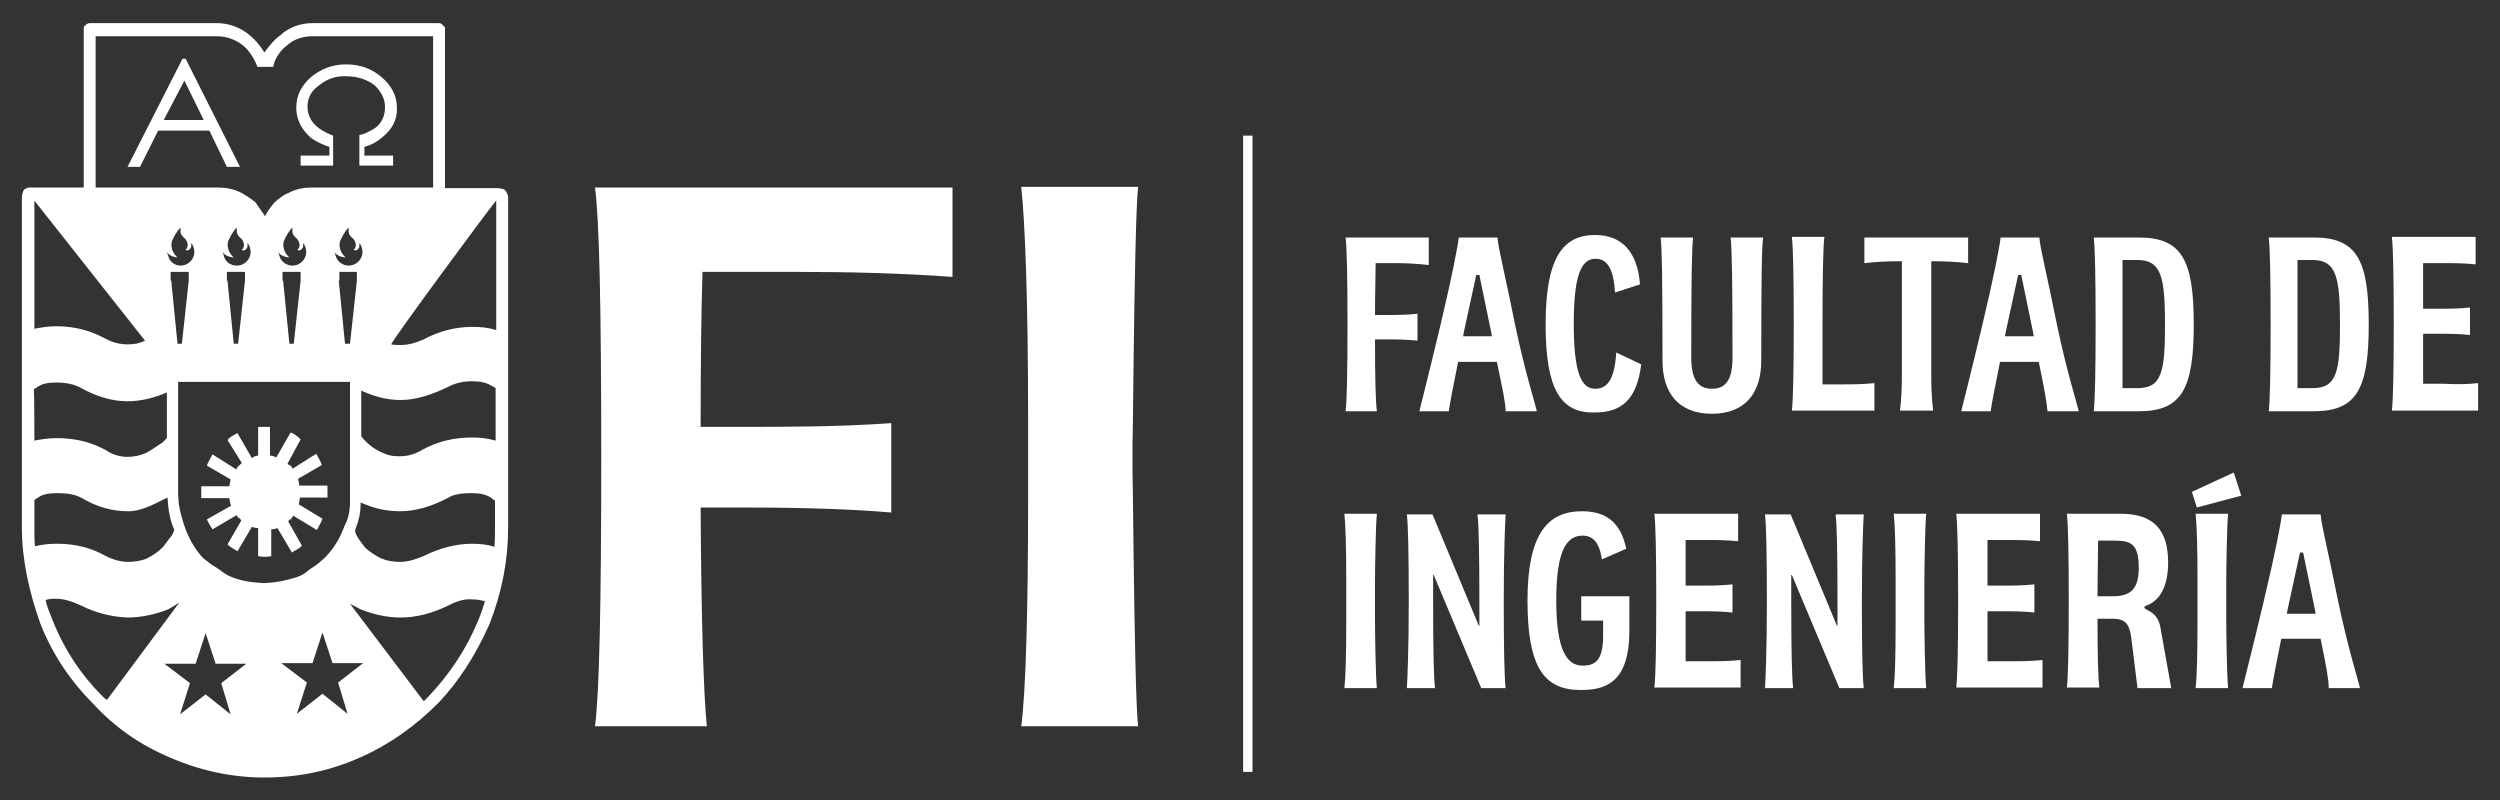
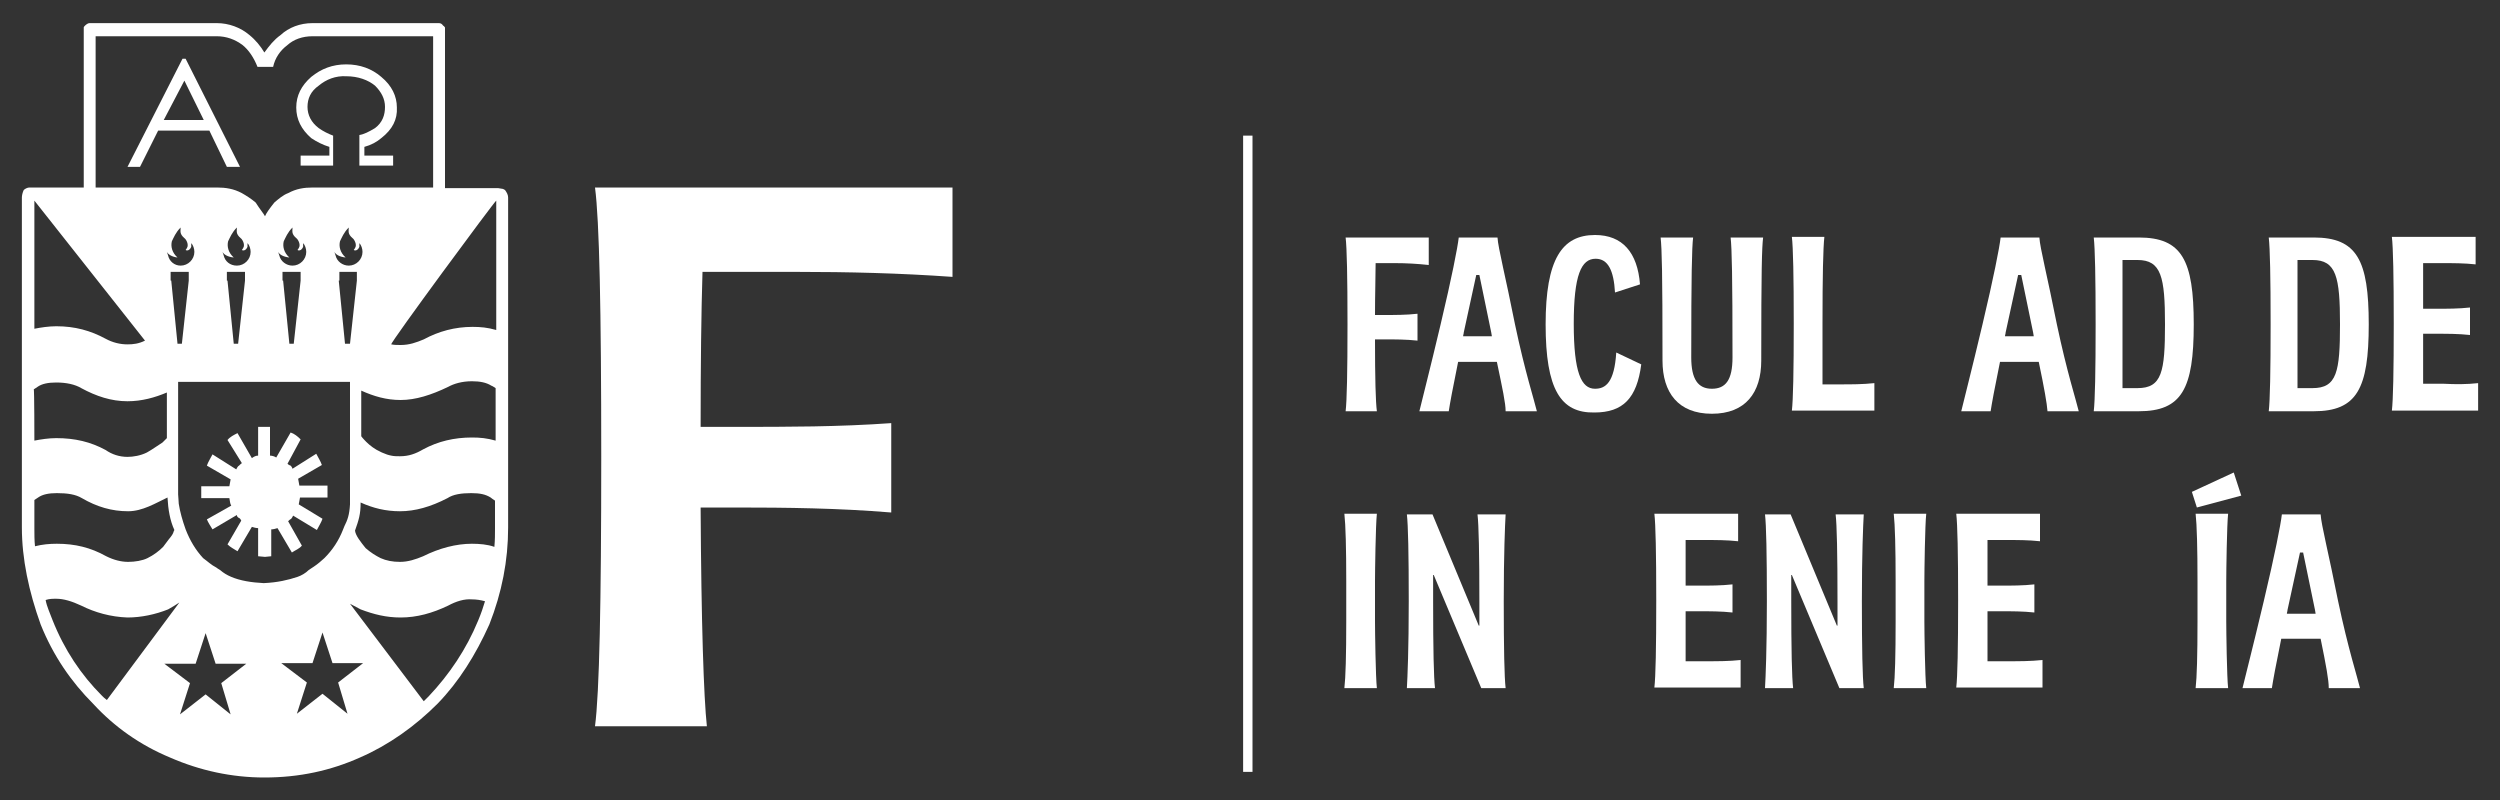
<svg xmlns="http://www.w3.org/2000/svg" version="1.1" id="Capa_1" x="0px" y="0px" viewBox="0 0 400 128" style="enable-background:new 0 0 400 128;" xml:space="preserve">
  <rect x="0" y="0" width="400" height="128" fill="#333333" stroke="none" />
  <style type="text/css">
	.st0{fill:#FFFFFF;}
</style>
  <g>
    <g>
      <path class="st0" d="M112.4,43.5c-0.2,6.4-0.3,14.7-0.3,24.8h5.6c8.3,0,16.5,0,24.9-0.6V82c-8.4-0.7-16.8-0.8-24.9-0.8h-5.6    c0.1,18.5,0.5,30.4,1,35H95.2c0.7-5.3,1-19.7,1-43.1c0-23.5-0.3-37.9-1-43.1h57.2v14.3c-8.4-0.6-16.7-0.8-25-0.8H112.4z" />
-       <path class="st0" d="M182.1,116.2h-18.7c0.7-5.3,1.1-17.9,1.1-36.8V67.4c0-19.6-0.5-31.9-1.1-37.5h18.7    c-0.7,5.6-0.9,53.8-0.9,37.5v11.9C181.2,63.1,181.4,110.9,182.1,116.2z" />
    </g>
    <g>
      <g>
        <g>
          <line class="st0" x1="199.6" y1="21.7" x2="199.6" y2="123.5" />
        </g>
        <g>
          <rect x="198.9" y="21.7" class="st0" width="1.5" height="101.8" />
        </g>
      </g>
      <g>
        <g>
          <g>
            <g>
              <g>
                <path class="st0" d="M54.2,44.9l1,10.1H56l1.1-10.1v-1.4h-2.8V44.9z M53.5,40.3c0.1,0.3,0.2,0.6,0.2,0.6         c0.2,0.9,1.1,1.6,2.1,1.6c1.2,0,2.2-1,2.2-2.2c0-0.5-0.2-1.1-0.5-1.4c0,0.3,0,0.5,0,0.6c-0.3,0.7-0.8,0.6-0.9,0.5l0.2-0.3         c0.4-0.6-0.2-1.5-0.4-1.6c-0.8-0.7-0.6-1.1-0.6-1.7c-0.8,0.8-1.1,1.6-1.4,2.2c-0.2,0.8,0,1.8,0.9,2.6         C54.3,41.1,53.7,40.7,53.5,40.3z M44.5,40.3c0.1,0.3,0.2,0.6,0.2,0.6c0.2,0.9,1.1,1.6,2.1,1.6c1.2,0,2.2-1,2.2-2.2         c0-0.5-0.2-1.1-0.5-1.4c0,0.3,0,0.5,0,0.6c-0.3,0.7-0.8,0.6-0.9,0.5l0.2-0.3c0.4-0.6-0.2-1.5-0.4-1.6         c-0.8-0.7-0.6-1.1-0.6-1.7c-0.8,0.8-1.1,1.6-1.4,2.2c-0.2,0.8,0,1.8,0.9,2.6C45.3,41.1,44.7,40.7,44.5,40.3z M45.3,44.9         l1,10.1H47l1.1-10.1v-1.4h-2.9V44.9z M36.4,44.9l1,10.1h0.7l1.1-10.1v-1.4h-2.9V44.9z M35.6,40.3c0.1,0.3,0.2,0.6,0.2,0.6         c0.2,0.9,1,1.6,2.1,1.6c1.2,0,2.2-1,2.2-2.2c0-0.5-0.2-1.1-0.5-1.4c0,0.3,0,0.5,0,0.6c-0.3,0.7-0.8,0.6-0.9,0.5l0.2-0.3         c0.4-0.6-0.2-1.5-0.4-1.6c-0.8-0.7-0.6-1.1-0.6-1.7c-0.8,0.8-1.1,1.6-1.4,2.2c-0.2,0.8,0,1.8,0.9,2.6         C36.4,41.1,35.8,40.7,35.6,40.3z M26.7,40.3c0.1,0.3,0.2,0.6,0.2,0.6c0.2,0.9,1,1.6,2,1.6c1.2,0,2.2-1,2.2-2.2         c0-0.5-0.2-1.1-0.5-1.4c0,0.3,0,0.5,0,0.6c-0.3,0.7-0.8,0.6-0.9,0.5l0.2-0.3c0.4-0.6-0.2-1.5-0.4-1.6         c-0.8-0.7-0.6-1.1-0.6-1.7c-0.8,0.8-1.1,1.6-1.4,2.2c-0.2,0.8,0,1.8,0.9,2.6C27.5,41.1,26.9,40.7,26.7,40.3z M27.4,44.9         l1,10.1h0.7l1.1-10.1v-1.4h-2.9V44.9z M44.9,5.6C46.2,4.4,48,3.7,50,3.7h20.2c0.3,0,0.5,0.1,0.7,0.4c0.2,0.1,0.2,0.2,0.3,0.3         v0.4v25.3h8.5l0.6,0.1c0.2,0,0.3,0.1,0.5,0.2c0.3,0.4,0.5,0.8,0.5,1.2v52.8c0,5.3-1,10.4-3,15.5c-2.2,4.9-4.9,9.2-8.3,12.7         c-3.6,3.6-7.8,6.6-12.4,8.6c-4.7,2.1-9.7,3.2-15.3,3.2c-5.2,0-10.3-1.1-15.1-3.2c-4.8-2-8.9-4.9-12.3-8.6         c-3.5-3.5-6.4-7.7-8.4-12.7c-1.9-5.3-3-10.5-3-15.5V31.6c0-0.3,0.1-0.8,0.3-1.2c0.2-0.2,0.6-0.4,0.9-0.4h8.7V4.7V4.4         c0-0.1,0.1-0.2,0.2-0.3c0.2-0.2,0.5-0.4,0.7-0.4h20.4c1.9,0,3.8,0.7,5.2,1.9c1,0.8,1.8,1.8,2.4,2.8         C43.1,7.3,43.8,6.4,44.9,5.6z M43.7,10.7h-2.5c-0.6-1.5-1.4-2.7-2.4-3.5c-1.2-0.9-2.6-1.4-4.1-1.4H15.3V30h19.4         c1.4,0,2.7,0.2,4,0.9c0.7,0.4,1.5,0.9,2.2,1.5c0.7,1.1,1.3,1.8,1.5,2.2c0.2-0.5,0.7-1.2,1.5-2.2c0.7-0.6,1.4-1.2,2.2-1.5         c1.3-0.7,2.5-0.9,4-0.9h19.2V5.8H50c-1.6,0-3,0.5-4,1.4C44.8,8.1,44,9.3,43.7,10.7z M62.6,55.1c0.5,0.1,1,0.1,1.5,0.1         c1.4,0,2.5-0.4,3.7-0.9c2.4-1.3,5-2,7.8-2c1.3,0,2.4,0.1,3.8,0.5V32.1C79.2,32.1,62.3,55,62.6,55.1z M58.6,70.7         c0.6,0.6,1.4,1.2,2.3,1.6l0.2,0.1c0.7,0.3,1,0.4,1.5,0.5C63,73,63.6,73,64,73c1.4,0,2.5-0.4,3.7-1.1c2.4-1.3,5-1.9,7.8-1.9         c1.3,0,2.4,0.1,3.8,0.5v-8.4c-0.2-0.1-0.4-0.3-0.7-0.4c-0.8-0.5-1.8-0.7-3.1-0.7c-1.6,0-2.9,0.4-3.8,0.9         c-2.7,1.3-5.2,2.1-7.6,2.1c-2.3,0-4.3-0.6-6.3-1.5v7.3C58,70.1,58.6,70.7,58.6,70.7z M5.5,32.1v20.5c1-0.2,2.3-0.4,3.5-0.4         c3,0,5.5,0.7,7.9,2c1.1,0.6,2.3,0.9,3.5,0.9c0.9,0,1.8-0.1,2.8-0.6L5.5,32.1z M5.5,70.5c1-0.2,2.3-0.4,3.5-0.4         c3,0,5.5,0.6,7.9,1.9c1,0.7,2.2,1.1,3.5,1.1c0.9,0,2.1-0.2,3.1-0.7c0.9-0.5,1.7-1.1,2.5-1.6l0.7-0.7v-7.3         c-1.9,0.8-4,1.4-6.3,1.4c-2.6,0-5-0.8-7.4-2.1c-1-0.6-2.4-0.9-4-0.9c-1.3,0-2.3,0.2-3,0.7l-0.6,0.4         C5.5,62.2,5.5,70.5,5.5,70.5z M28.6,80.6c0.2,1.3,0.6,2.7,1.1,4.1c0.7,1.8,1.6,3.3,2.8,4.6c0.7,0.5,1.3,1.1,2.1,1.5         c0.1,0.1,0.3,0.2,0.6,0.4c0.6,0.5,1.1,0.8,1.8,1.1c1.4,0.6,3.2,0.9,5.2,1c2.2-0.1,3.9-0.5,5.4-1c0.6-0.2,1.3-0.6,1.8-1.1         c0.6-0.4,1.1-0.7,1.7-1.2c0.2-0.2,0.6-0.5,0.8-0.7c1.3-1.3,2.3-2.8,3-4.6c0.1-0.2,0.1-0.3,0.2-0.5c0.5-1,0.8-1.8,0.9-3.5         V61.1H28.5v18C28.5,79.5,28.6,80.1,28.6,80.6z M27.9,84.8c-0.7-1.5-1-3.3-1.1-5.2c-1.9,0.9-4,2.2-6.3,2.2         c-2.6,0-5-0.7-7.4-2.1c-1-0.6-2.3-0.8-4-0.8c-1.3,0-2.3,0.2-3,0.7L5.5,80v4.6c0,0.9,0,1.9,0.1,2.8C6.8,87.1,7.9,87,9.1,87         c2.9,0,5.4,0.6,7.9,2c1.2,0.6,2.4,0.9,3.5,0.9c1.1,0,2.3-0.2,3.1-0.6c1-0.5,1.8-1.1,2.5-1.8l0.9-1.2c0.5-0.6,0.7-0.9,0.8-1.3         L27.9,84.8z M13,96.9c-1.5-0.7-2.8-1.1-4-1.1c-0.6,0-1.1,0-1.7,0.2c0.2,1.1,0.7,2.1,1.1,3.2c1.9,4.8,4.6,8.8,7.9,12.1         c0.2,0.2,0.5,0.5,0.8,0.7l11.6-15.6c-0.6,0.4-1.1,0.7-1.8,1.1c-2,0.8-4.3,1.3-6.5,1.3C17.7,98.7,15.2,98,13,96.9z          M32.9,111.1l4,3.2l-1.5-5l4-3.1h-4.9l-1.6-4.9l-1.6,4.9h-5l4.1,3.1l-1.6,5L32.9,111.1z M79.1,87.5c0.1-1.1,0.1-2,0.1-2.9         v-4.5c-0.3-0.2-0.6-0.4-0.7-0.5c-0.8-0.5-1.7-0.7-3.1-0.7c-1.6,0-2.9,0.2-3.8,0.8c-2.7,1.4-5.2,2.1-7.6,2.1         c-2.3,0-4.3-0.5-6.3-1.4c0,1.9-0.3,2.8-0.9,4.5c0.1,0.8,0.9,1.8,1.7,2.8h0c0.8,0.7,1.6,1.2,2.4,1.6c0.9,0.4,1.9,0.6,3.1,0.6         c1.3,0,2.5-0.4,3.7-0.9c2.6-1.3,5.3-2,7.8-2C76.7,87,78,87.1,79.1,87.5z M71.7,96.9c-2.5,1.2-5,1.9-7.6,1.9         c-2.3,0-4.3-0.5-6.4-1.3c-0.6-0.3-1.1-0.6-1.7-0.9l11.8,15.6l0.8-0.8c3.3-3.5,6-7.5,7.9-12.1c0.5-1.2,0.8-2.1,1.1-3.1         c-0.7-0.2-1.4-0.3-2.1-0.3C74.3,95.8,73,96.2,71.7,96.9z M55.6,114.2l-1.5-5l4-3.1h-4.9l-1.6-4.9l-1.6,4.9h-5l4.1,3.1l-1.6,5         l4.1-3.2L55.6,114.2z" />
              </g>
            </g>
            <g>
              <g>
                <path class="st0" d="M51,13.7c-1.3,0.9-1.8,2.1-1.8,3.4c0,1.3,0.6,2.5,1.8,3.4c0.7,0.5,1.5,0.9,2.3,1.2v4.8h-5.2v-1.6h4.6         v-1.4c-1-0.3-2-0.8-2.9-1.4c-1.6-1.4-2.4-3-2.4-4.9c0-1.9,0.8-3.5,2.4-4.9c1.6-1.3,3.4-2,5.6-2c2.2,0,4.1,0.7,5.6,2         c1.7,1.4,2.5,3.1,2.5,4.9c0.1,1.9-0.7,3.5-2.5,4.9c-0.7,0.6-1.6,1.1-2.7,1.4v1.4h4.6v1.6h-5.4v-4.9c0.7-0.1,1.5-0.5,2.5-1.1         c1.2-0.9,1.6-2.1,1.6-3.4c0-1.3-0.6-2.4-1.6-3.4c-1.1-0.9-2.7-1.5-4.6-1.5C53.7,12.1,52.2,12.7,51,13.7z" />
              </g>
            </g>
            <g>
              <g>
                <path class="st0" d="M36.3,26.7l-2.8-5.8h-8.2l-2.9,5.8h-2l8.8-17.3h0.5l8.7,17.3H36.3z M32.6,19.2l-3.1-6.3l-3.3,6.3H32.6z" />
              </g>
            </g>
            <g>
              <g>
                <path class="st0" d="M41.3,72.9v-4.6h0.9h1v4.6c0.3,0,0.7,0.1,1,0.3l2.3-4c0.6,0.2,1.1,0.6,1.6,1.1L46,74.2         c0.1,0.1,0.2,0.2,0.5,0.3c0.1,0.1,0.2,0.2,0.3,0.5l3.8-2.4c0.3,0.6,0.7,1.2,0.9,1.8l-3.8,2.2c0.1,0.4,0.1,0.7,0.2,1.1h4.5         v1.9H48c-0.1,0.4-0.1,0.7-0.2,1.1l3.8,2.3c-0.2,0.6-0.6,1.2-0.9,1.8l-3.8-2.3c-0.1,0.2-0.2,0.4-0.3,0.5         c-0.2,0.1-0.3,0.2-0.5,0.4l2.2,3.9c-0.4,0.5-1,0.7-1.6,1.1l-2.3-3.9c-0.3,0.1-0.7,0.2-1,0.2V89l-1,0.1L41.3,89v-4.5         c-0.3,0-0.7-0.1-1-0.2L38,88.2c-0.6-0.4-1.1-0.6-1.6-1.1l2.2-3.8c-0.1-0.2-0.2-0.4-0.5-0.5c-0.1-0.1-0.2-0.2-0.2-0.4L34,84.7         c-0.3-0.5-0.7-1.1-0.9-1.6l3.9-2.2c-0.2-0.3-0.2-0.7-0.3-1.2h-4.5v-1.9h4.5c0.1-0.4,0.1-0.7,0.2-1.1l-3.8-2.2         c0.2-0.6,0.6-1.2,0.9-1.8l3.8,2.4c0.1-0.2,0.2-0.4,0.3-0.5c0.2-0.1,0.3-0.3,0.6-0.5l-2.3-3.7c0.4-0.5,1-0.8,1.6-1.1l2.3,4         C40.7,73,41,72.9,41.3,72.9z" />
              </g>
            </g>
          </g>
        </g>
      </g>
    </g>
    <g>
      <path class="st0" d="M220.1,42.1c0,2.1-0.1,4.8-0.1,8.3h1.4c1.8,0,3.6,0,5.4-0.2v4.3c-1.8-0.2-3.6-0.2-5.4-0.2H220    c0,6.2,0.1,10,0.3,11.5h-5c0.2-1.7,0.3-6.3,0.3-13.9s-0.1-12.2-0.3-13.9h13.3v4.4c-1.8-0.2-3.6-0.3-5.4-0.3H220.1z" />
      <path class="st0" d="M239.5,57.9h-6.2c-0.9,4.4-1.3,6.6-1.5,7.9h-4.7c0.4-1.7,1.6-6.3,3.4-13.9c1.8-7.6,2.7-12.2,2.9-13.9h6.2    c0.1,1.7,1.3,6.3,2.8,13.9c1.6,7.6,3.1,12.2,3.5,13.9h-5C240.9,64.5,240.4,62.2,239.5,57.9z M238.7,53.8l-0.1-0.6l-1.9-9.2h-0.5    l-2,9.2c0,0.2-0.1,0.4-0.1,0.6H238.7z" />
      <path class="st0" d="M247.3,51.9c0-10.4,2.6-14.3,7.9-14.3c4.4,0,6.8,2.8,7.2,7.9l-4,1.3c-0.2-3.5-1.1-5.4-3.1-5.4    c-2.3,0-3.5,2.6-3.5,10.4c0,7.8,1.2,10.4,3.4,10.4c1.7,0,3.1-1,3.4-5.8l4,1.9c-0.7,5.4-2.9,7.7-7.5,7.7    C249.7,66.1,247.3,62.3,247.3,51.9z" />
      <path class="st0" d="M266,57.7c0-14.2-0.1-17.8-0.3-19.7h5.2c-0.2,1.6-0.3,6.1-0.3,19.2c0,3.5,1.1,5,3.3,5c2.2,0,3.3-1.4,3.3-5    c0-12.9-0.1-17.4-0.3-19.2h5.2c-0.2,1.6-0.3,5.2-0.3,19.7c0,5.1-2.5,8.5-7.9,8.5S266,62.8,266,57.7z" />
      <path class="st0" d="M299.9,61.3v4.4h-13.2c0.2-1.7,0.3-6.3,0.3-13.9s-0.1-12.2-0.3-13.9h5.2c-0.2,1.7-0.3,6.3-0.3,13.9v9.7h2.9    C296.2,61.5,298,61.5,299.9,61.3z" />
-       <path class="st0" d="M314.9,42.1c-1.8-0.2-3.6-0.3-5.4-0.3h-0.5v18.3c0,2.1,0.1,3.9,0.3,5.6H304c0.2-1.7,0.3-3.5,0.3-5.6V41.8    h-0.6c-1.8,0-3.6,0.1-5.4,0.3V38h16.6V42.1z" />
      <path class="st0" d="M326.2,57.9H320c-0.9,4.4-1.3,6.6-1.5,7.9h-4.7c0.4-1.7,1.6-6.3,3.4-13.9c1.8-7.6,2.7-12.2,2.9-13.9h6.2    c0.1,1.7,1.3,6.3,2.8,13.9c1.6,7.6,3.1,12.2,3.5,13.9h-5C327.5,64.5,327.1,62.2,326.2,57.9z M325.4,53.8l-0.1-0.6l-1.9-9.2h-0.5    l-2,9.2c0,0.2-0.1,0.4-0.1,0.6H325.4z" />
      <path class="st0" d="M351,51.9c0,10.3-1.9,13.9-8.8,13.9h-7.2c0.2-1.7,0.3-6.4,0.3-13.9s-0.1-12.2-0.3-13.9h7.2    C349.1,38,351,41.6,351,51.9z M346.4,51.9c0-7.6-0.6-10.3-4.4-10.3h-2.4v20.5h2.4C345.9,62.1,346.4,59.5,346.4,51.9z" />
      <path class="st0" d="M379,51.9c0,10.3-1.9,13.9-8.8,13.9h-7.2c0.2-1.7,0.3-6.4,0.3-13.9s-0.1-12.2-0.3-13.9h7.2    C377.1,38,379,41.6,379,51.9z M374.4,51.9c0-7.6-0.6-10.3-4.4-10.3h-2.4v20.5h2.4C373.9,62.1,374.4,59.5,374.4,51.9z" />
      <path class="st0" d="M396.5,61.3v4.4h-13.8c0.2-1.7,0.3-6.3,0.3-13.9s-0.1-12.2-0.3-13.9h13.4v4.4c-1.8-0.2-3.6-0.2-5.4-0.2h-3    v7.3h2.1c1.8,0,3.6,0,5.4-0.2v4.4c-1.8-0.2-3.6-0.2-5.4-0.2h-2.1v8h3.3C392.9,61.5,394.7,61.5,396.5,61.3z" />
      <path class="st0" d="M215.4,99.4V93c0-5.3-0.1-9-0.3-10.8h5.2C220.1,84,220,91.5,220,93v6.4c0,1.6,0.1,9,0.3,10.7h-5.2    C215.3,108.4,215.4,104.8,215.4,99.4z" />
      <path class="st0" d="M225.4,96.2c0-7.6-0.1-12.2-0.3-13.9h4.1l7.4,17.8h0.1v-3.8c0-7.8-0.1-12.3-0.3-14h4.5    c-0.1,1.7-0.3,6.3-0.3,13.9c0,7.6,0.1,12.2,0.3,13.9h-3.9L229.4,92h-0.1v4.1c0,7.9,0.1,12.3,0.3,14h-4.5    C225.2,108.4,225.4,103.8,225.4,96.2z" />
-       <path class="st0" d="M260.7,95.5v5.4c0,8.5-4,9.5-7.8,9.5c-5.9,0-8.5-3.7-8.5-14.3c0-10.5,3.1-14.3,8.7-14.3c3.8,0,6.2,1.7,7.1,6    l-3.9,1.7c-0.4-2.8-1.5-3.8-3.1-3.8c-2.6,0-4.2,2.5-4.2,10.4c0,7.9,1.7,10.4,4.2,10.4c2.1,0,3.3-0.9,3.3-4.8v-2.4H253v-3.9H260.7z    " />
      <path class="st0" d="M278.5,105.6v4.4h-13.8c0.2-1.7,0.3-6.3,0.3-13.9c0-7.6-0.1-12.2-0.3-13.9h13.4v4.4c-1.8-0.2-3.6-0.2-5.4-0.2    h-3v7.3h2.1c1.8,0,3.6,0,5.4-0.2V98c-1.8-0.2-3.6-0.2-5.4-0.2h-2.1v8h3.3C274.8,105.8,276.7,105.8,278.5,105.6z" />
      <path class="st0" d="M282.7,96.2c0-7.6-0.1-12.2-0.3-13.9h4.1l7.4,17.8h0.1v-3.8c0-7.8-0.1-12.3-0.3-14h4.5    c-0.1,1.7-0.3,6.3-0.3,13.9c0,7.6,0.1,12.2,0.3,13.9h-3.9L286.7,92h-0.1v4.1c0,7.9,0.1,12.3,0.3,14h-4.5    C282.5,108.4,282.7,103.8,282.7,96.2z" />
      <path class="st0" d="M303.3,99.4V93c0-5.3-0.1-9-0.3-10.8h5.2c-0.2,1.7-0.3,9.2-0.3,10.8v6.4c0,1.6,0.1,9,0.3,10.7H303    C303.2,108.4,303.3,104.8,303.3,99.4z" />
      <path class="st0" d="M326.8,105.6v4.4h-13.8c0.2-1.7,0.3-6.3,0.3-13.9c0-7.6-0.1-12.2-0.3-13.9h13.4v4.4c-1.8-0.2-3.6-0.2-5.4-0.2    h-3v7.3h2.1c1.8,0,3.6,0,5.4-0.2V98c-1.8-0.2-3.6-0.2-5.4-0.2H318v8h3.3C323.1,105.8,324.9,105.8,326.8,105.6z" />
-       <path class="st0" d="M347.4,110.1H342L341,102c-0.3-2.1-0.9-3-2.9-3h-2.5c0,5.8,0.1,9.6,0.3,11h-5.2c0.2-1.7,0.3-6.4,0.3-13.9    c0-7.5-0.1-12.2-0.3-13.9h8.6c5.4,0,7.6,2.7,7.6,7.8c0,3.3-1,6-3.5,6.9c-0.2,0.1-0.3,0.1-0.3,0.3c0,0.1,0.1,0.2,0.3,0.3    c0.7,0.4,2,0.9,2.3,3.1L347.4,110.1z M342.2,90.9c0-4-1.3-4.4-4-4.4h-2.5c0,2.3-0.1,5.3-0.1,8.9h2.5    C340.9,95.4,342.2,94.2,342.2,90.9z" />
      <path class="st0" d="M357.4,75.6l1.2,3.7l-7.1,1.9l-0.8-2.5L357.4,75.6z M351.6,99.4V93c0-5.3-0.1-9-0.3-10.8h5.2    c-0.2,1.7-0.3,9.2-0.3,10.8v6.4c0,1.6,0.1,9,0.3,10.7h-5.2C351.5,108.4,351.6,104.8,351.6,99.4z" />
      <path class="st0" d="M371.3,102.2H365c-0.9,4.4-1.3,6.6-1.5,7.9h-4.7c0.4-1.7,1.6-6.3,3.4-13.9c1.8-7.6,2.7-12.2,2.9-13.9h6.2    c0.1,1.7,1.3,6.3,2.8,13.9c1.6,7.6,3.1,12.2,3.5,13.9h-5C372.6,108.8,372.2,106.6,371.3,102.2z M370.5,98.2l-0.1-0.6l-1.9-9.2    h-0.5l-2,9.2c0,0.2-0.1,0.4-0.1,0.6H370.5z" />
    </g>
  </g>
</svg>